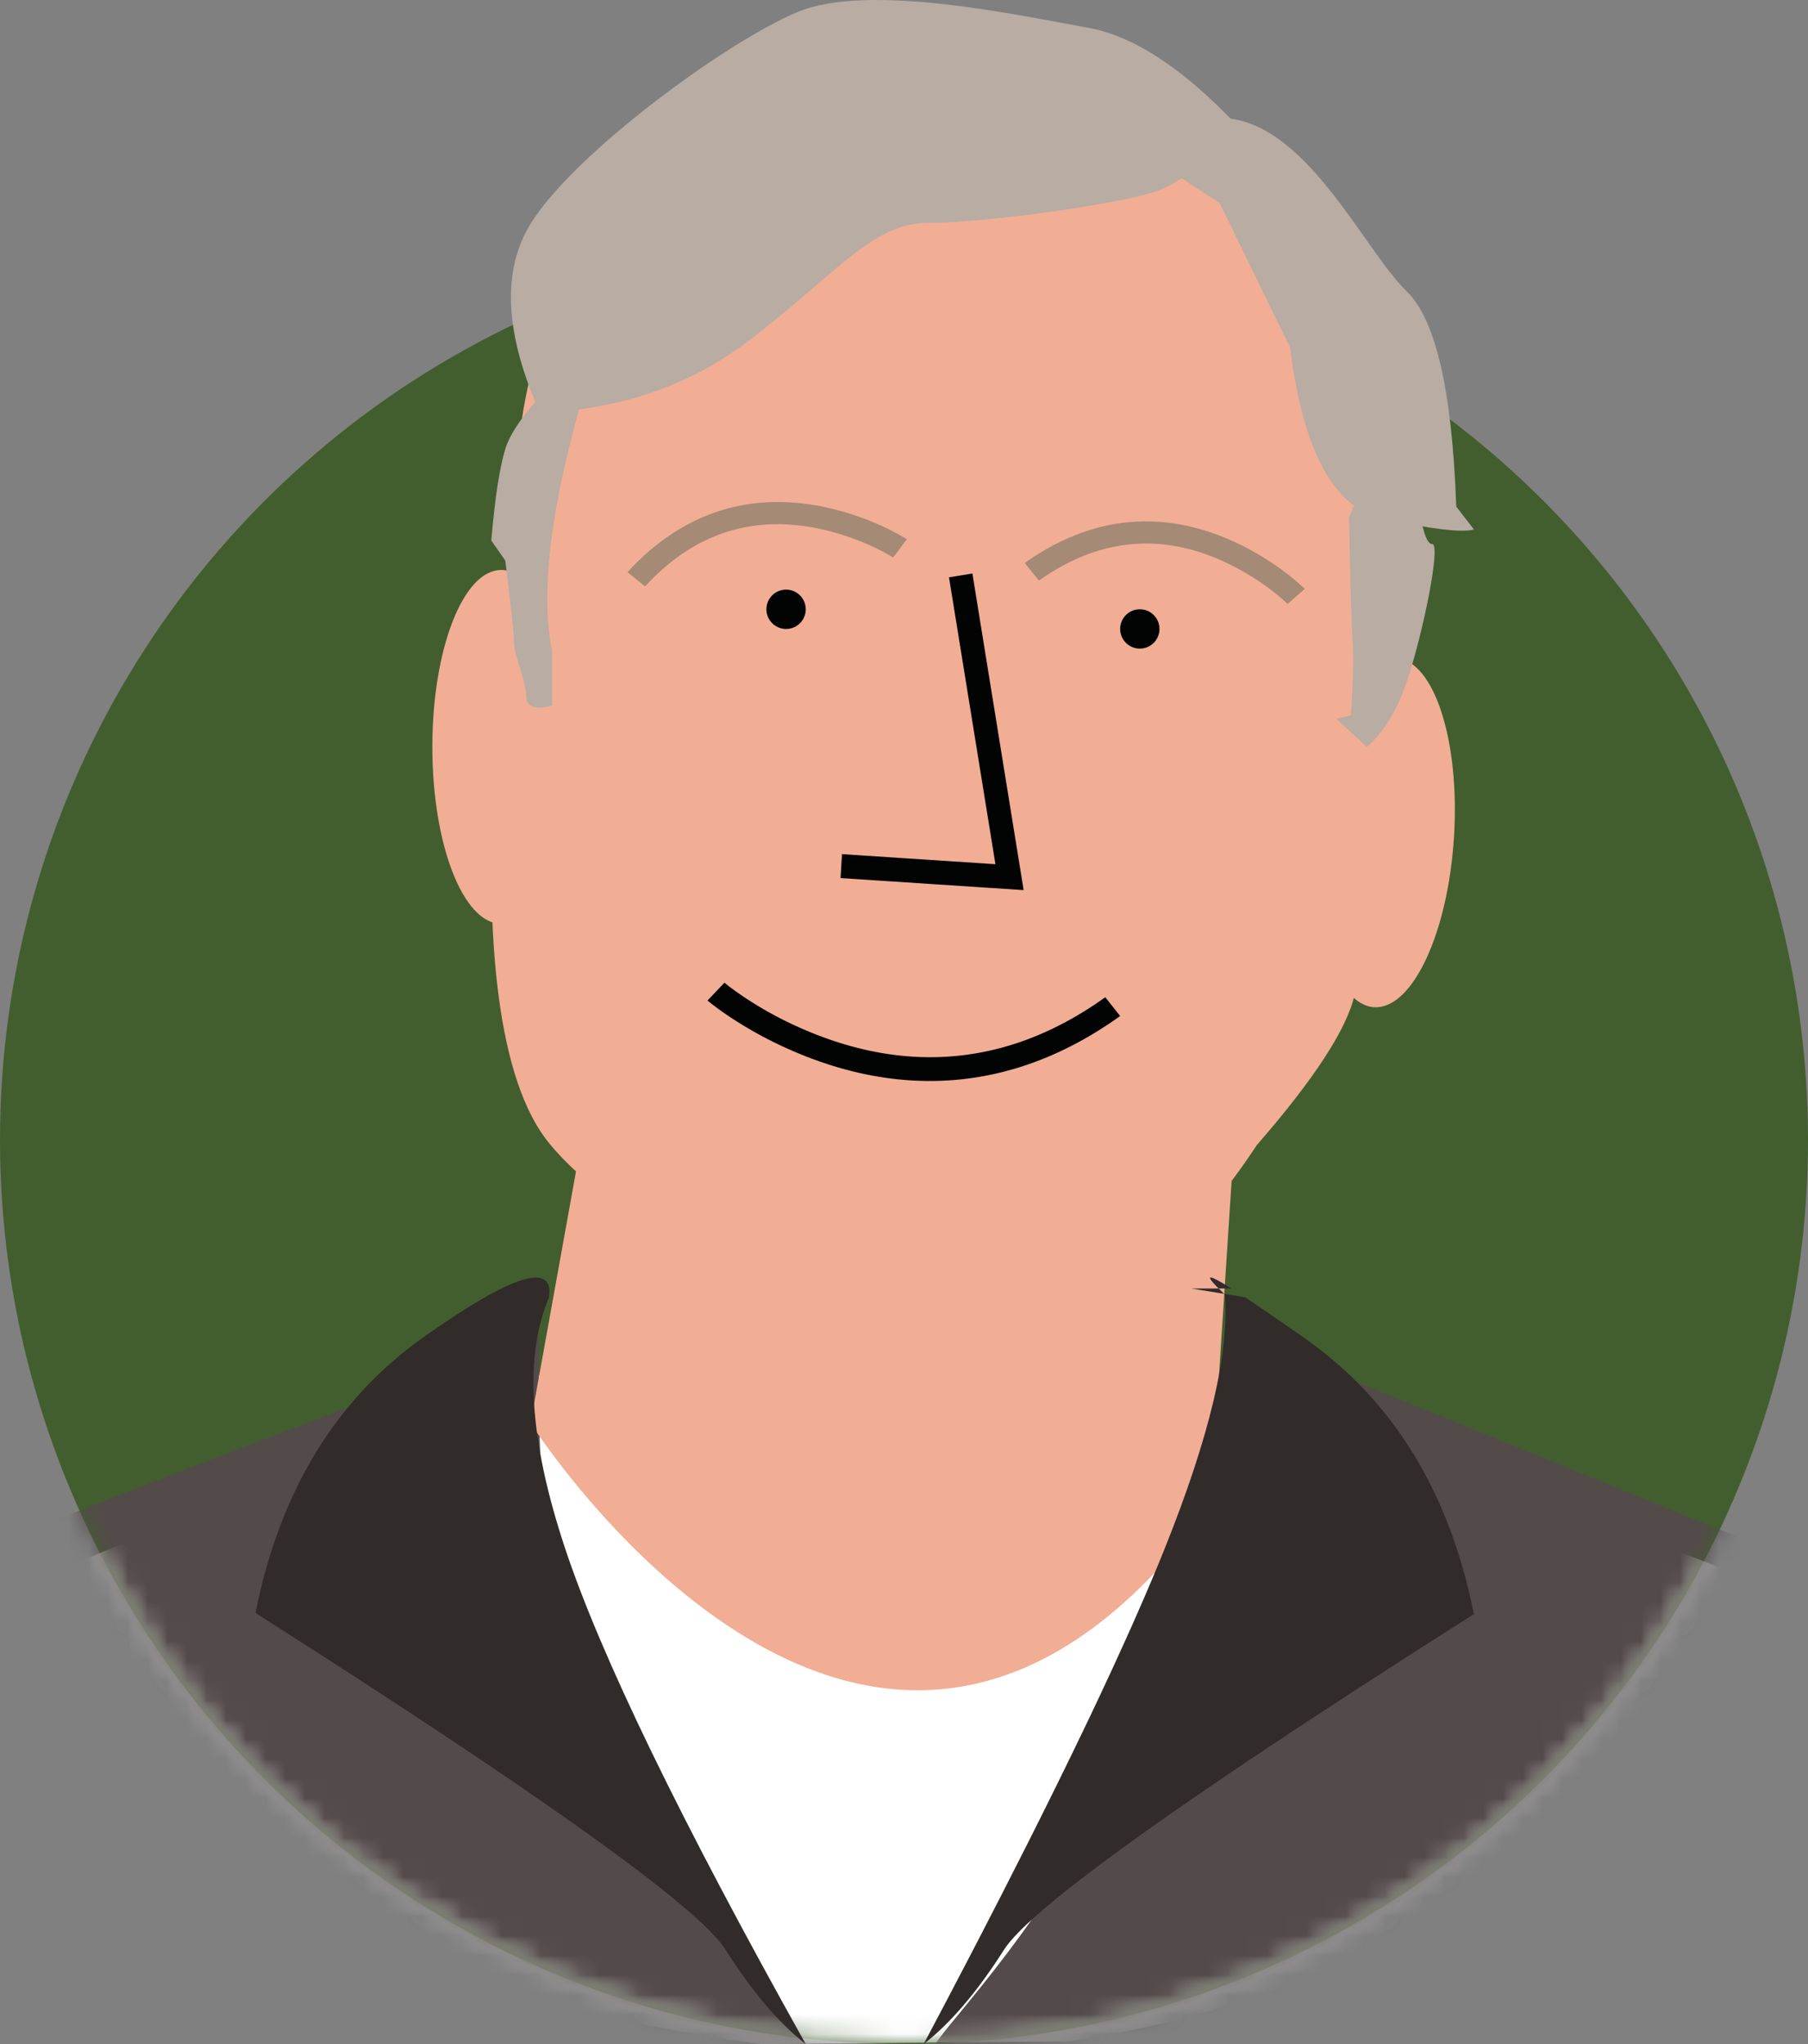
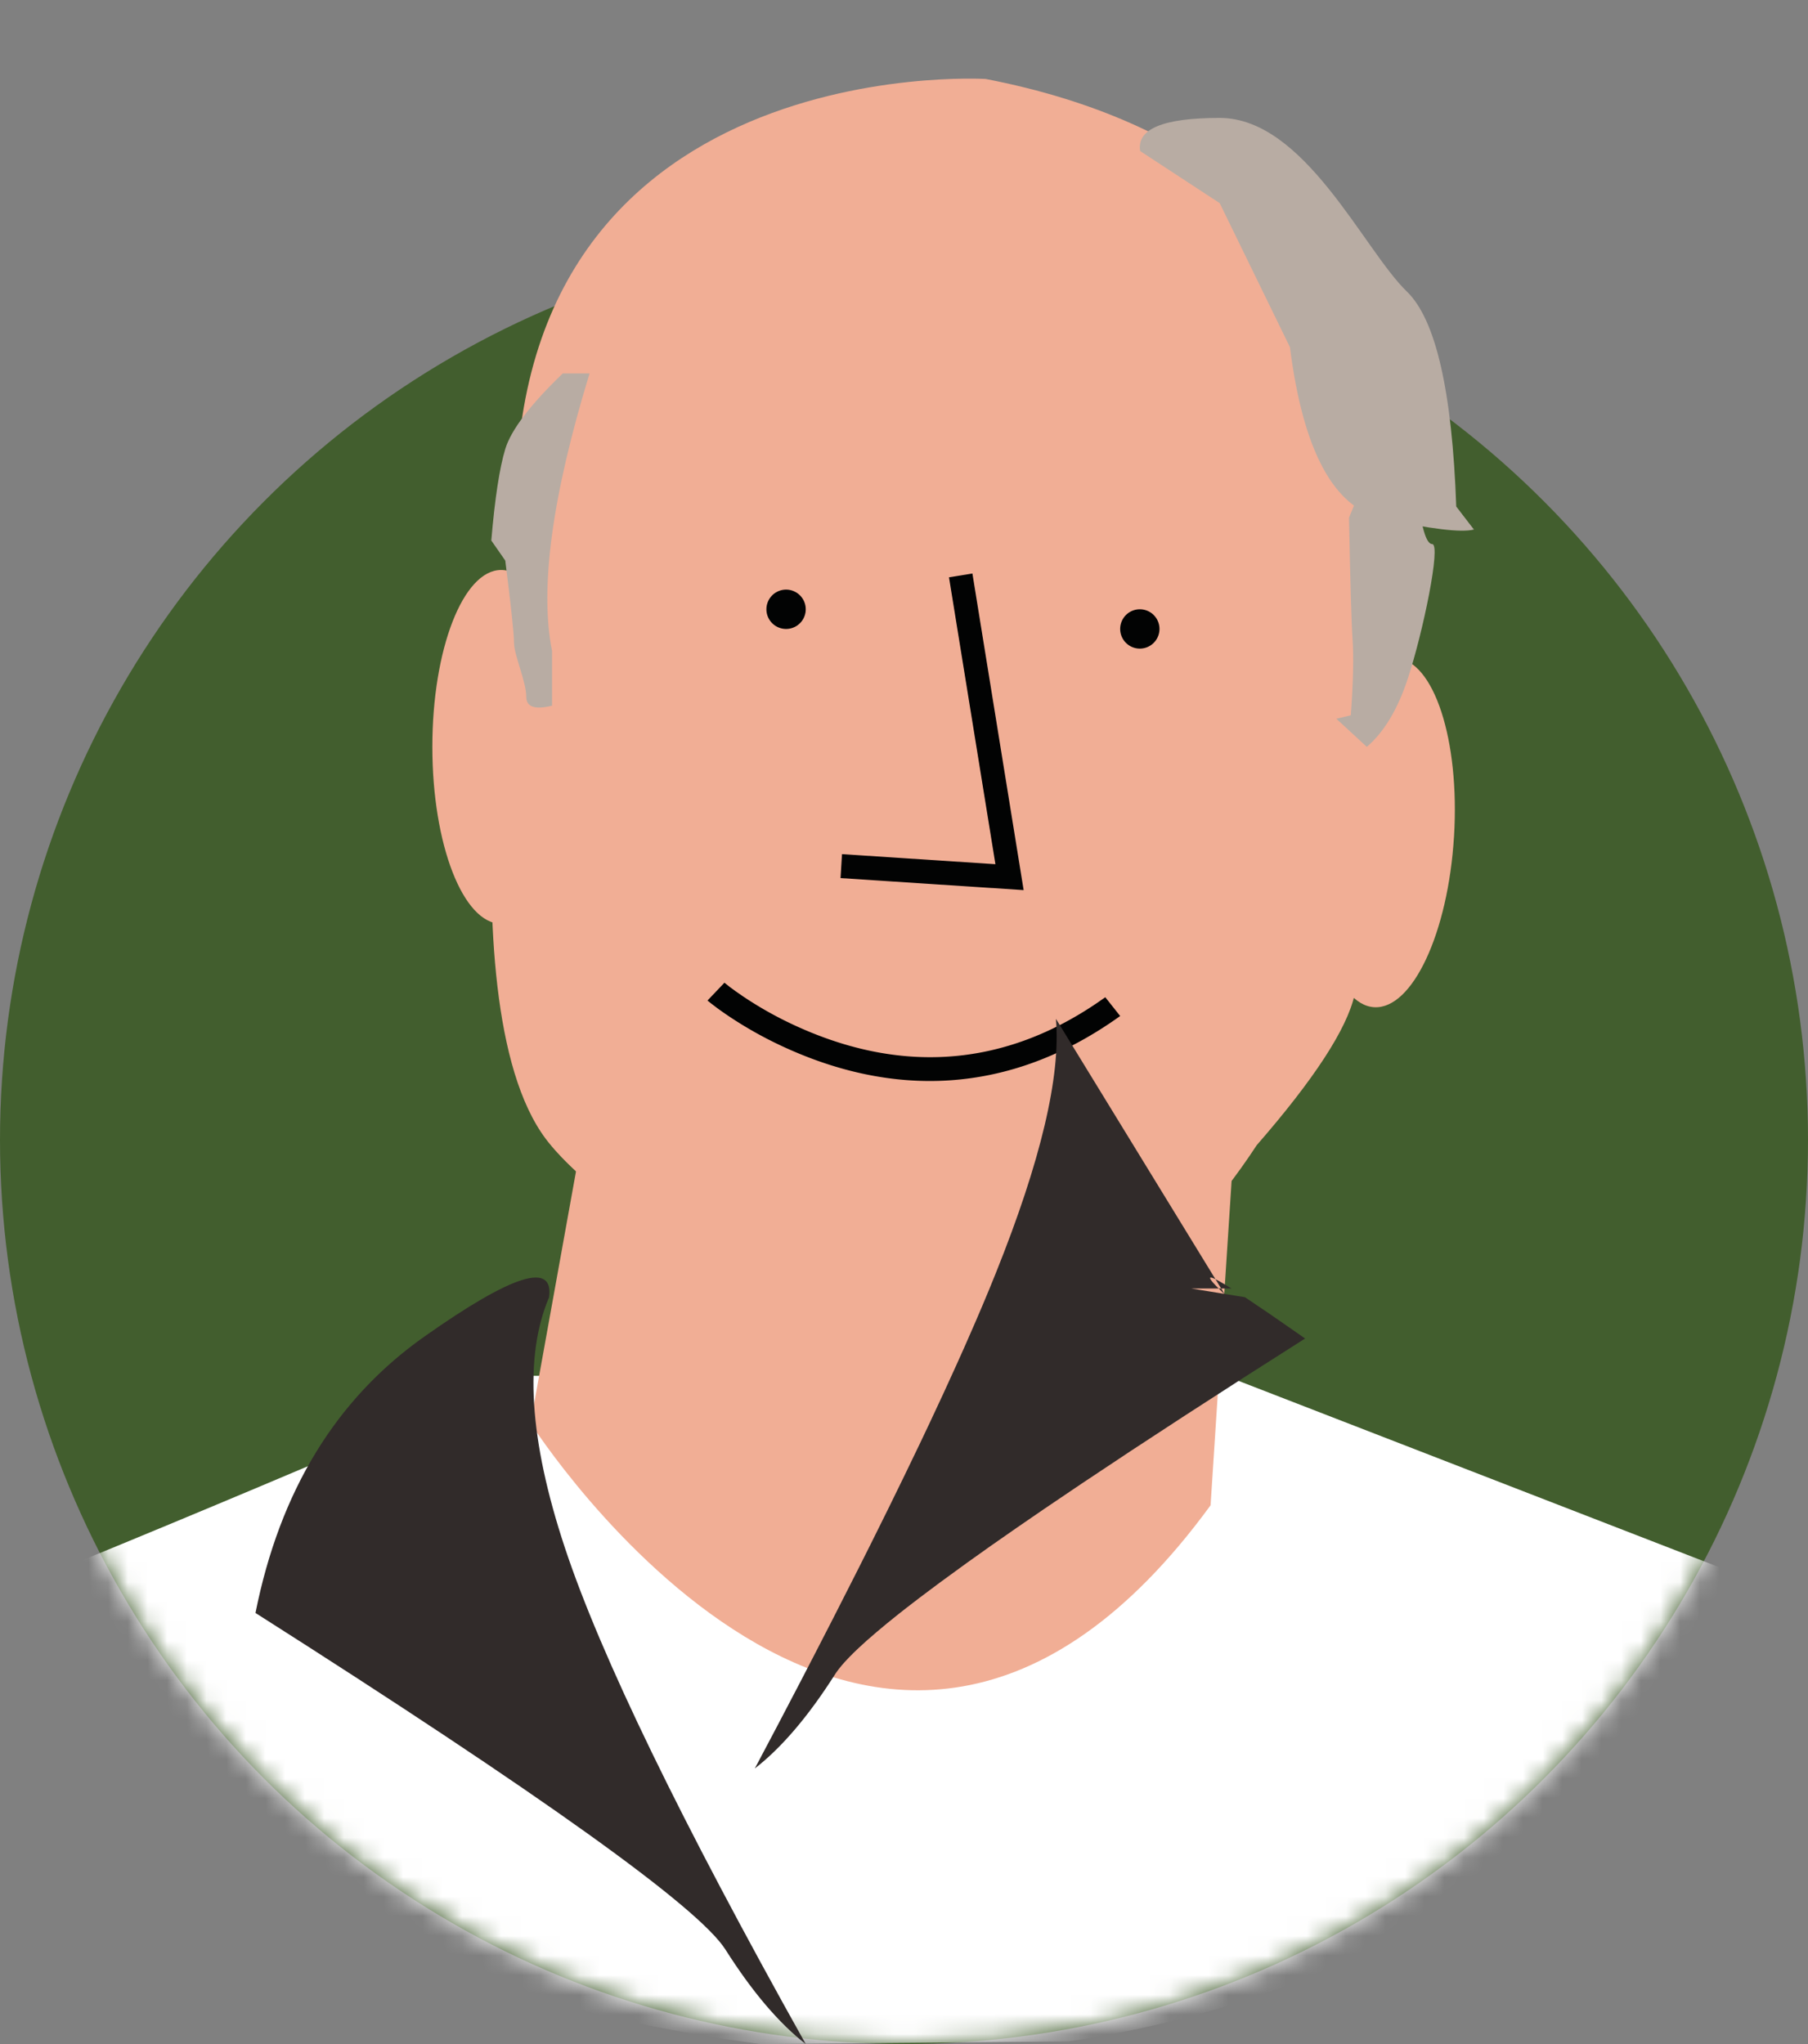
<svg xmlns="http://www.w3.org/2000/svg" xmlns:xlink="http://www.w3.org/1999/xlink" width="92" height="104" viewBox="0 0 92 104">
  <rect x="0" y="0" width="92" height="104" fill="#808080" stroke="none" />
  <defs>
    <circle id="c21ezosh0a" cx="46" cy="46" r="46" />
  </defs>
  <g fill="none" fill-rule="evenodd">
    <g transform="translate(0 12)">
      <mask id="yd81ahi0xb" fill="#fff">
        <use xlink:href="#c21ezosh0a" />
      </mask>
      <use fill="#425E2E" xlink:href="#c21ezosh0a" />
      <path d="M92 69.49 62.358 58H26.43S11.685 64.404-1 69.49C7.658 83.171 22.01 89.79 38.69 92l15.684-.133c15.595-2.364 26.147-9.814 34.702-22.377H92z" fill="#FFF" mask="url(#yd81ahi0xb)" />
-       <path d="M63.358 56C61.843 64.723 60.39 70.723 59 74c-4.444 10.48-10.23 16.23-11.41 18H41c-6.434-8.42-10.434-14.92-12-19.5-1.159-3.39-1.682-8.89-1.57-16.5 0 0-14.745 5.38-27.43 10.466C8.658 80.147 16.32 89.79 33 92h24c15.595-2.365 27.445-11.382 36-23.944L63.358 56z" fill="#534B4A" mask="url(#yd81ahi0xb)" />
    </g>
    <path d="m33.188 47-2.615 5.595L27 72.407s17.516 27.57 34.6 4.181L63 54.994 33.188 47z" fill="#F1AE95" />
    <path d="M28.026 58.264s5.17 6.605 17.894 9.213c0 0 9.49 3.825 18.03-9.213 2.928-3.364 4.586-5.912 4.977-7.645 1.17-5.188 1.851-13.02 2.045-23.498 0 0 1.671-18.758-20.814-23.103 0 0-25.711-1.56-23.805 24.27 0 0-3.961 23.353 1.673 29.976z" fill="#F1AE95" />
-     <path d="M31.931 29.109c3.403-3.708 7.544-4.271 11.683-2.849.67.23 1.283.497 1.828.778l.298.16.327.19.074.047-.693.931-.135-.083-.324-.18-.139-.074c-.495-.256-1.055-.5-1.667-.71-3.611-1.24-7.128-.811-10.104 2.247l-.254.268-.894-.725zM52.145 28.646c4.1-2.92 8.268-2.61 12.02-.358.608.365 1.152.753 1.626 1.141l.26.219.279.253.063.062-.872.766-.114-.109-.28-.244a12.506 12.506 0 0 0-1.604-1.142c-3.274-1.964-6.804-2.275-10.35.097l-.304.21-.724-.895z" fill="#A58A75" fill-rule="nonzero" />
    <path d="M59 32a1 1 0 1 1-2 0 1 1 0 0 1 2 0" fill="#020303" />
    <path d="M29 38c0 4.97-1.568 9-3.5 9-1.933 0-3.5-4.03-3.5-9s1.567-9 3.5-9c1.932 0 3.5 4.03 3.5 9M73.987 42.558c-.3 4.908-2.116 8.797-4.058 8.688-1.942-.11-3.27-4.179-2.97-9.085.301-4.909 2.118-8.797 4.059-8.687 1.941.109 3.27 4.176 2.97 9.084" fill="#F1AE95" />
    <path d="M41 31a1 1 0 1 1-2.001 0A1 1 0 0 1 41 31" fill="#020303" />
    <path fill="#020303" fill-rule="nonzero" d="m48.29 29.373 1.191-.194 2.607 16.109-9.317-.612.075-1.218 7.806.512zM36 50.906l.863-.906.286.227.283.207.355.246a18.885 18.885 0 0 0 2.603 1.468c5.017 2.332 10.321 2.378 15.492-1.158l.36-.252.758.956c-5.72 4.102-11.662 4.11-17.19 1.54a20.136 20.136 0 0 1-2.779-1.567c-.19-.129-.367-.253-.527-.37l-.32-.243-.184-.148z" />
-     <path d="M27.477 21c4.033-.171 7.512-1.347 10.438-3.528 4.388-3.271 6.397-6.128 9.253-6.128s9.826-.955 11.674-1.613C60.074 9.293 61.46 8.194 63 6.437c-2.761-2.934-5.305-4.609-7.63-5.024C51.88.79 44.187-.903 40.571.616c-3.615 1.519-11.29 7.133-13.547 10.728-1.504 2.397-1.353 5.615.452 9.656z" fill="#B8ACA3" />
    <path d="M30 19c-1.91 6.239-2.547 10.943-1.91 14.114v2.791c-.875.216-1.312.064-1.312-.457 0-.78-.625-2.11-.625-2.772 0-.44-.148-1.825-.442-4.154L25 27.5c.18-2.135.417-3.687.711-4.656.294-.968 1.27-2.25 2.925-3.844H30zM68.646 26.339c.06 3.248.12 5.318.18 6.21.061.892.031 2.173-.09 3.844L68 36.57 69.55 38c.874-.746 1.57-1.905 2.087-3.475.777-2.356 1.702-6.842 1.24-6.842-.31 0-.566-.886-.77-2.66L70.006 23l-1.361 3.339z" fill="#B8ACA3" />
    <path d="m62.064 10.335 3.574 7.328c.668 5.274 2.234 8.18 4.698 8.718 2.464.539 4.019.726 4.664.561l-.899-1.17c-.207-5.877-1.045-9.524-2.514-10.94C69.383 12.705 66.389 6 62.064 6c-2.884 0-4.233.562-4.047 1.686l4.047 2.649z" fill="#B8ACA3" />
-     <path d="M27.938 66.009c.257-1.834-1.859-1.168-6.347 1.997S14.239 75.858 13 82.066c14.58 9.27 22.552 14.978 23.914 17.126 1.362 2.148 2.724 3.75 4.086 4.808-6.357-11.36-10.443-19.779-12.258-25.259-1.816-5.48-2.083-9.724-.804-12.732zM62.323 65.859l-.416-.406-.17-.182-.079-.095-.053-.075c-.046-.075-.037-.108.026-.1l.067.018.094.038.191.097.349.2.331.204H60.62l2.73.443 1.24.837 1.324.917.495.348c4.488 3.156 7.352 7.83 8.591 14.022l-3.17 2.02-2.945 1.9-2.723 1.78-2.5 1.661-1.913 1.292-1.419.974-1.32.92-1.22.868-1.386 1.01-.997.747-.683.525-.425.334-.59.476-.534.446-.479.415-.422.386-.251.24-.226.228-.202.214-.176.2-.152.188-.127.174-.054.082c-1.362 2.142-2.724 3.74-4.086 4.795l1.152-2.18 1.104-2.11.709-1.366 1.024-1.99 1.291-2.541.614-1.223.881-1.775.833-1.704.786-1.631.497-1.048.706-1.513.657-1.44.413-.921.578-1.321.359-.841.338-.81.316-.777c2.295-5.712 3.316-10.028 3.065-12.95z" fill="#312B2A" />
+     <path d="M27.938 66.009c.257-1.834-1.859-1.168-6.347 1.997S14.239 75.858 13 82.066c14.58 9.27 22.552 14.978 23.914 17.126 1.362 2.148 2.724 3.75 4.086 4.808-6.357-11.36-10.443-19.779-12.258-25.259-1.816-5.48-2.083-9.724-.804-12.732zM62.323 65.859l-.416-.406-.17-.182-.079-.095-.053-.075c-.046-.075-.037-.108.026-.1l.067.018.094.038.191.097.349.2.331.204H60.62l2.73.443 1.24.837 1.324.917.495.348l-3.17 2.02-2.945 1.9-2.723 1.78-2.5 1.661-1.913 1.292-1.419.974-1.32.92-1.22.868-1.386 1.01-.997.747-.683.525-.425.334-.59.476-.534.446-.479.415-.422.386-.251.24-.226.228-.202.214-.176.2-.152.188-.127.174-.054.082c-1.362 2.142-2.724 3.74-4.086 4.795l1.152-2.18 1.104-2.11.709-1.366 1.024-1.99 1.291-2.541.614-1.223.881-1.775.833-1.704.786-1.631.497-1.048.706-1.513.657-1.44.413-.921.578-1.321.359-.841.338-.81.316-.777c2.295-5.712 3.316-10.028 3.065-12.95z" fill="#312B2A" />
  </g>
</svg>